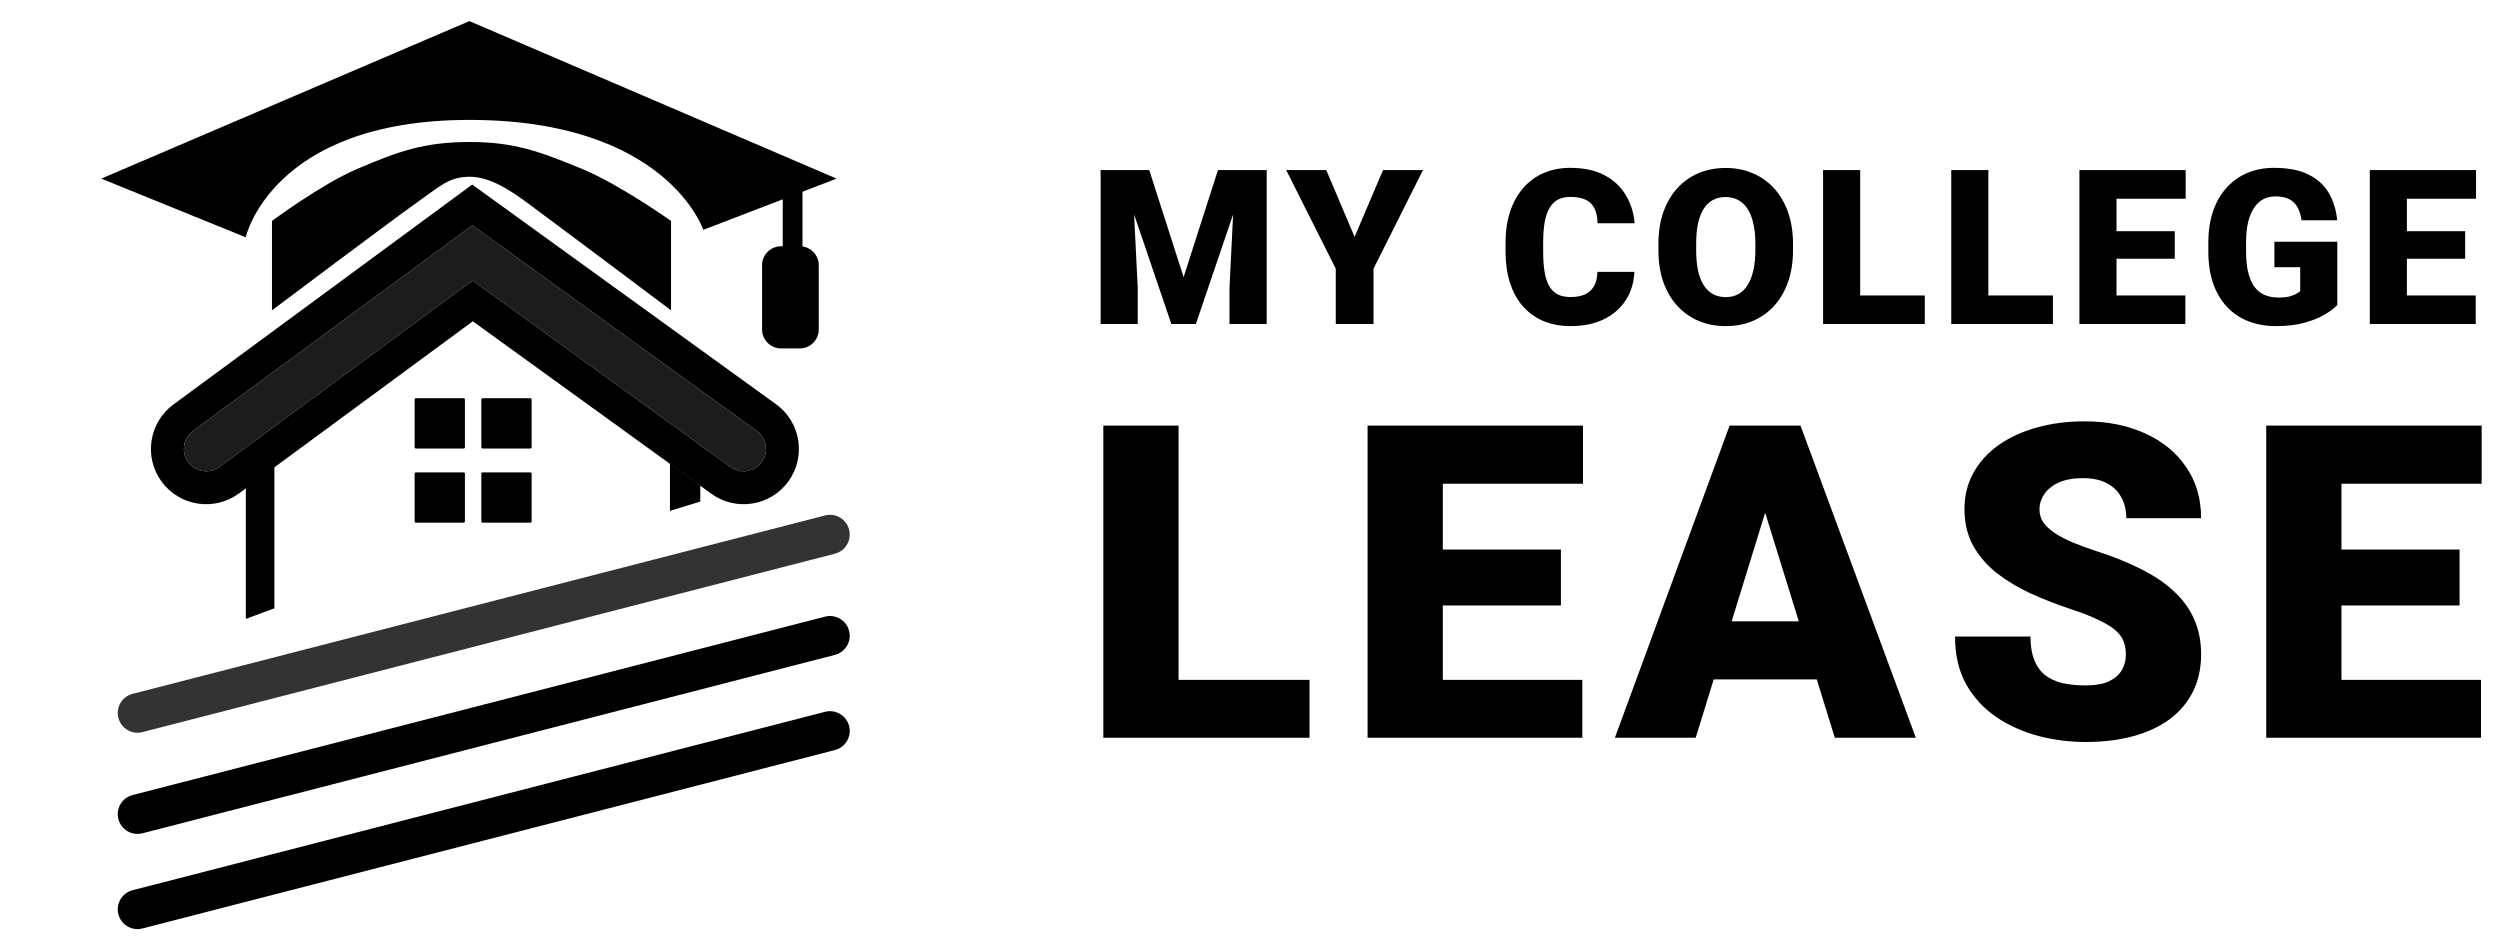
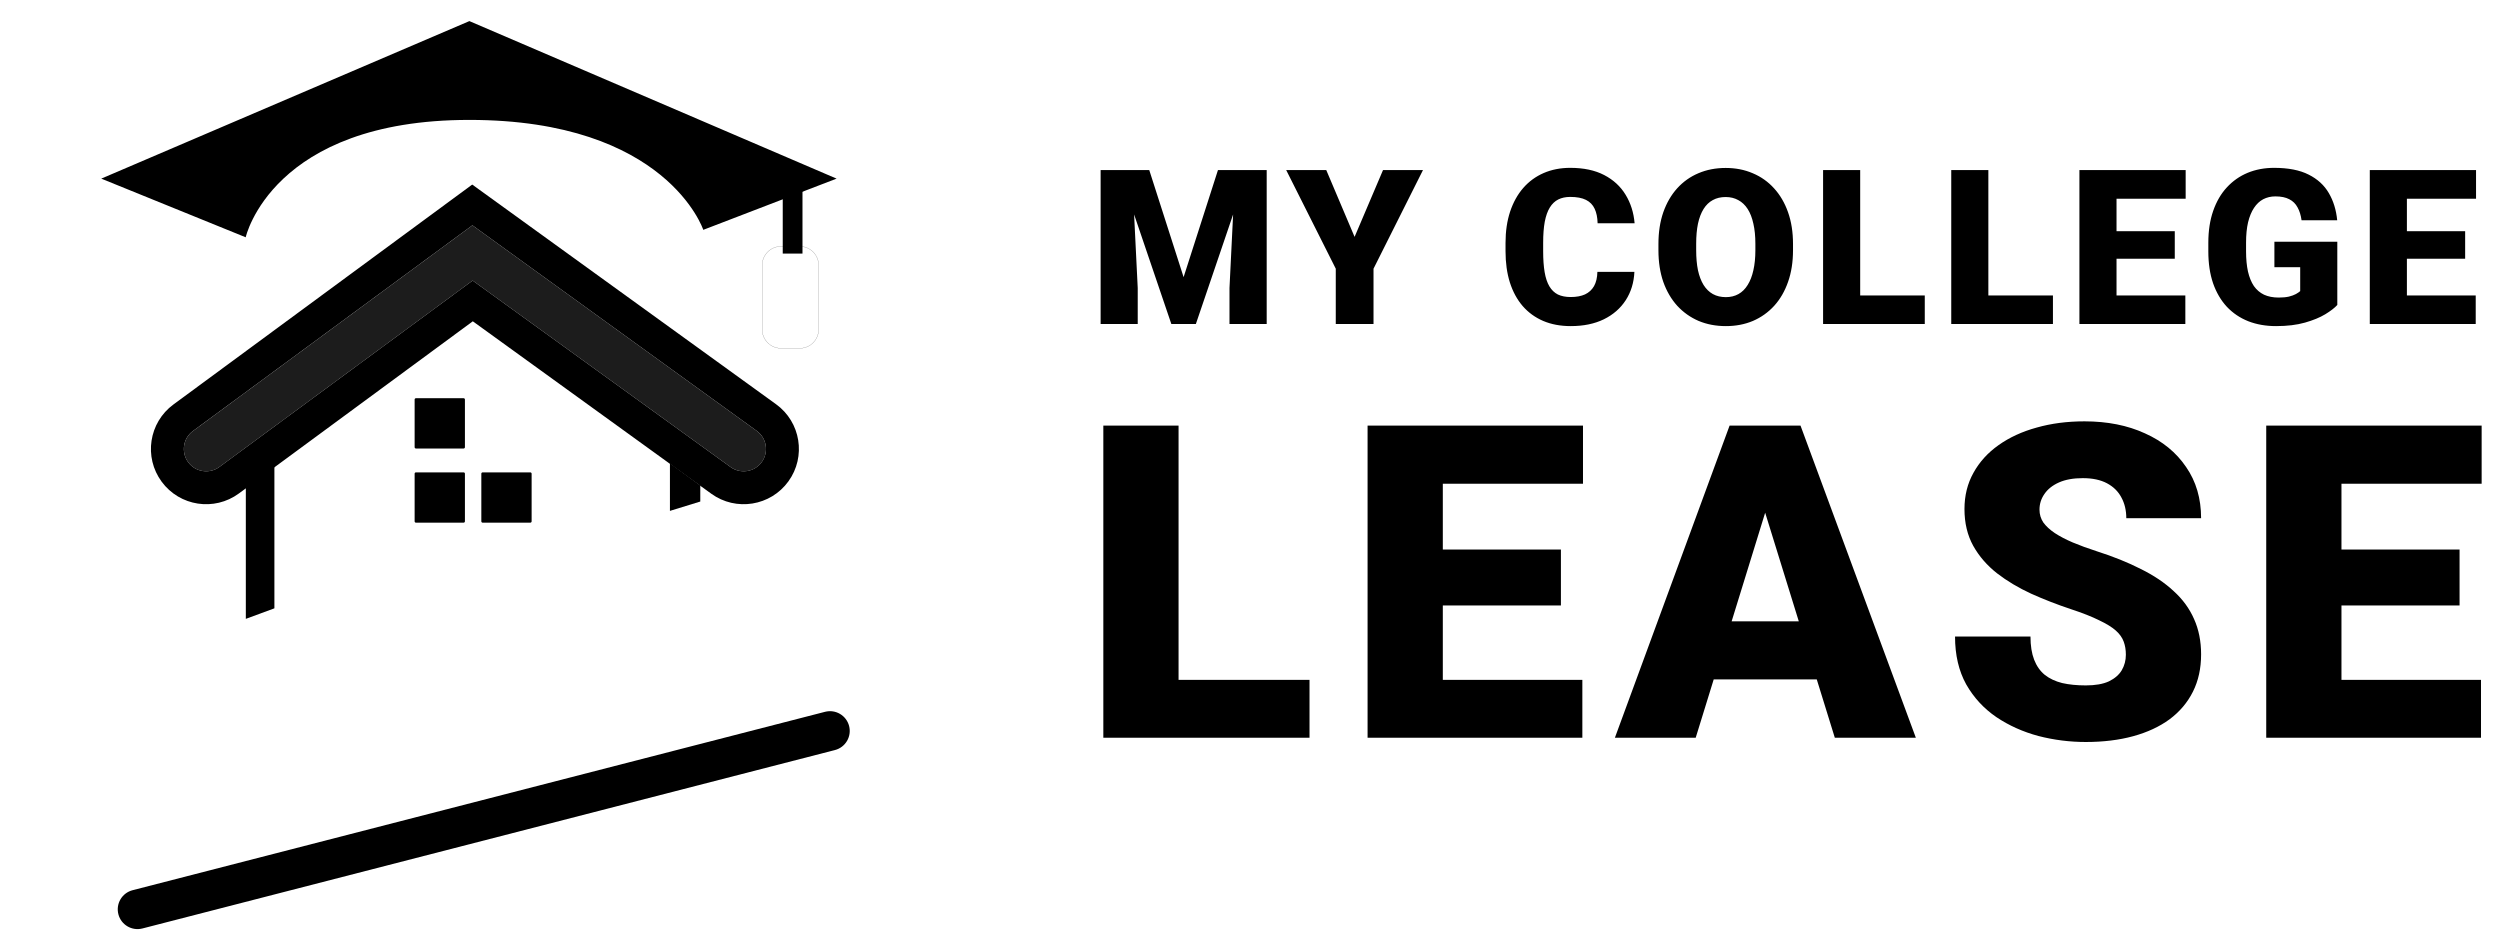
<svg xmlns="http://www.w3.org/2000/svg" width="2540" height="966" viewBox="0 0 2540 966" fill="none">
  <g clip-path="url(#clip0_16413_2738)">
    <path d="M278.787 467.904L249.76 487.299V628.763L278.787 618.058V467.904Z" fill="black" />
    <path d="M711.488 493.238L680.653 470.766V519.056L711.488 509.559V493.238Z" fill="black" />
    <path d="M421.263 405.924C421.263 405.186 421.861 404.587 422.6 404.587H471.025C471.763 404.587 472.362 405.186 472.362 405.924V454.349C472.362 455.088 471.763 455.687 471.025 455.687H422.6C421.861 455.687 421.263 455.088 421.263 454.349V405.924Z" fill="black" />
-     <path d="M489.032 405.924C489.032 405.186 489.631 404.587 490.37 404.587H538.794C539.533 404.587 540.132 405.186 540.132 405.924V454.349C540.132 455.088 539.533 455.687 538.794 455.687H490.37C489.631 455.687 489.032 455.088 489.032 454.349V405.924Z" fill="black" />
-     <path d="M421.263 481.265C421.263 480.527 421.861 479.928 422.6 479.928H471.025C471.763 479.928 472.362 480.527 472.362 481.265V529.692C472.362 530.431 471.763 531.029 471.025 531.029H422.6C421.861 531.029 421.263 530.431 421.263 529.692V481.265Z" fill="black" />
+     <path d="M421.263 481.265C421.263 480.527 421.861 479.928 422.6 479.928H471.025C471.763 479.928 472.362 480.527 472.362 481.265V529.692C472.362 530.431 471.763 531.029 471.025 531.029H422.6C421.861 531.029 421.263 530.431 421.263 529.692Z" fill="black" />
    <path d="M489.032 481.265C489.032 480.527 489.631 479.928 490.37 479.928H538.794C539.533 479.928 540.132 480.527 540.132 481.265V529.692C540.132 530.431 539.533 531.029 538.794 531.029H490.37C489.631 531.029 489.032 530.431 489.032 529.692V481.265Z" fill="black" />
    <path fill-rule="evenodd" clip-rule="evenodd" d="M795.262 257.634V192.288H815.324V257.634H795.262Z" fill="black" />
-     <path d="M774.299 269.528C774.299 258.889 782.922 250.265 793.564 250.265H812.559C823.196 250.265 831.82 258.889 831.82 269.528V334.673C831.82 345.312 823.196 353.936 812.559 353.936H793.564C782.922 353.936 774.299 345.312 774.299 334.673V269.528Z" fill="black" />
    <path fill-rule="evenodd" clip-rule="evenodd" d="M812.559 250.399H793.564C783 250.399 774.434 258.963 774.434 269.528V334.673C774.434 345.238 783 353.802 793.564 353.802H812.559C823.124 353.802 831.685 345.238 831.685 334.673V269.528C831.685 258.963 823.124 250.399 812.559 250.399ZM793.564 250.265C782.922 250.265 774.299 258.889 774.299 269.528V334.673C774.299 345.312 782.922 353.936 793.564 353.936H812.559C823.196 353.936 831.82 345.312 831.82 334.673V269.528C831.82 258.889 823.196 250.265 812.559 250.265H793.564Z" fill="black" />
-     <path fill-rule="evenodd" clip-rule="evenodd" d="M862.694 538.127C865.456 548.861 859 559.797 848.267 562.564L144.711 743.819C133.98 746.585 123.039 740.125 120.274 729.396C117.509 718.662 123.967 707.726 134.699 704.959L838.257 523.704C848.986 520.938 859.927 527.398 862.694 538.127Z" fill="black" fill-opacity="0.8" />
-     <path fill-rule="evenodd" clip-rule="evenodd" d="M862.694 640.931C865.456 651.66 859 662.601 848.267 665.368L144.711 846.623C133.98 849.39 123.039 842.929 120.274 832.2C117.509 821.467 123.967 810.526 134.699 807.764L838.257 626.504C848.986 623.742 859.927 630.198 862.694 640.931Z" fill="black" />
    <path fill-rule="evenodd" clip-rule="evenodd" d="M862.694 737.624C865.456 748.358 859 759.299 848.267 762.061L144.711 943.32C133.98 946.082 123.039 939.627 120.274 928.893C117.509 918.159 123.967 907.223 134.699 904.456L838.257 723.202C848.986 720.435 859.927 726.895 862.694 737.624Z" fill="black" />
    <path fill-rule="evenodd" clip-rule="evenodd" d="M479.961 228.93L768.863 437.803C779.008 445.14 781.287 459.314 773.953 469.462C766.613 479.61 752.442 481.889 742.292 474.552L480.2 285.062L222.907 474.438C212.822 481.862 198.628 479.703 191.206 469.618C183.782 459.533 185.941 445.34 196.026 437.917L479.961 228.93Z" fill="black" fill-opacity="0.89" />
    <path fill-rule="evenodd" clip-rule="evenodd" d="M479.776 187.519L788.449 410.685C813.561 428.843 819.201 463.923 801.046 489.037C782.886 514.155 747.808 519.794 722.69 501.634L480.367 326.439L242.722 501.354C217.762 519.727 182.635 514.386 164.264 489.423C145.892 464.465 151.234 429.338 176.193 410.966L479.776 187.519ZM480.191 285.044L742.284 474.535C752.433 481.872 766.605 479.593 773.944 469.445C781.278 459.297 778.999 445.123 768.855 437.786L479.952 228.913L196.017 437.9C185.932 445.323 183.774 459.515 191.197 469.601C198.62 479.686 212.813 481.844 222.898 474.421L480.191 285.044Z" fill="black" />
    <path d="M102.877 181.488L249.621 241.082C249.621 241.082 276.174 121.827 476.894 121.827C677.616 121.827 714.534 233.524 714.534 233.524L849.977 181.488L476.894 21.434L102.877 181.488Z" fill="black" />
-     <path d="M276.332 224.466V315.294C276.332 315.294 396.858 224.648 422.14 206.813C447.423 188.979 455.941 179.799 476.851 179.586C498.076 179.37 519.669 194.167 536.713 206.813C595.301 250.283 681.783 315.294 681.783 315.294V224.466C681.783 224.466 629.375 187.306 591.69 171.761C549.064 154.174 522.966 144.216 476.851 144.271C430.965 144.326 404.804 153.72 362.613 171.761C326.308 187.284 276.332 224.466 276.332 224.466Z" fill="black" />
  </g>
  <path d="M1136.92 172.789H1167.64L1202.54 281.592L1237.45 172.789H1268.17L1215 329.174H1190.08L1136.92 172.789ZM1118.23 172.789H1150.02L1155.93 292.655V329.174H1118.23V172.789ZM1255.06 172.789H1286.96V329.174H1249.16V292.655L1255.06 172.789ZM1347.48 172.789L1376.26 240.67L1405.15 172.789H1445.75L1395.49 273V329.174H1357.14V273L1306.77 172.789H1347.48ZM1622.95 276.222H1660.55C1660.05 287.106 1657.11 296.701 1651.74 305.007C1646.37 313.313 1638.92 319.793 1629.4 324.448C1619.95 329.03 1608.78 331.322 1595.89 331.322C1585.43 331.322 1576.09 329.567 1567.85 326.059C1559.69 322.55 1552.75 317.502 1547.02 310.914C1541.36 304.327 1537.03 296.343 1534.02 286.963C1531.09 277.582 1529.62 267.021 1529.62 255.278V246.792C1529.62 235.049 1531.16 224.488 1534.24 215.107C1537.39 205.656 1541.83 197.636 1547.55 191.048C1553.35 184.389 1560.3 179.305 1568.39 175.796C1576.48 172.288 1585.47 170.534 1595.35 170.534C1608.96 170.534 1620.45 172.968 1629.83 177.837C1639.21 182.706 1646.48 189.401 1651.63 197.922C1656.79 206.372 1659.83 216.002 1660.76 226.815H1623.17C1623.03 220.943 1622.02 216.038 1620.16 212.1C1618.3 208.09 1615.36 205.083 1611.35 203.078C1607.34 201.073 1602.01 200.07 1595.35 200.07C1590.7 200.07 1586.65 200.93 1583.21 202.648C1579.78 204.367 1576.91 207.088 1574.62 210.811C1572.33 214.535 1570.61 219.368 1569.47 225.311C1568.39 231.183 1567.85 238.272 1567.85 246.578V255.278C1567.85 263.584 1568.36 270.673 1569.36 276.544C1570.36 282.416 1571.97 287.213 1574.19 290.937C1576.41 294.66 1579.28 297.417 1582.78 299.207C1586.36 300.926 1590.73 301.785 1595.89 301.785C1601.62 301.785 1606.45 300.89 1610.39 299.1C1614.33 297.238 1617.37 294.445 1619.52 290.722C1621.67 286.927 1622.81 282.094 1622.95 276.222ZM1821.7 247.867V254.204C1821.7 266.162 1820.02 276.902 1816.65 286.426C1813.36 295.877 1808.67 303.969 1802.58 310.7C1796.5 317.359 1789.3 322.479 1780.99 326.059C1772.69 329.567 1763.52 331.322 1753.5 331.322C1743.4 331.322 1734.16 329.567 1725.79 326.059C1717.48 322.479 1710.25 317.359 1704.09 310.7C1698 303.969 1693.28 295.877 1689.91 286.426C1686.62 276.902 1684.97 266.162 1684.97 254.204V247.867C1684.97 235.909 1686.62 225.168 1689.91 215.644C1693.28 206.121 1697.97 198.03 1703.98 191.37C1710.07 184.64 1717.26 179.52 1725.57 176.011C1733.95 172.431 1743.19 170.641 1753.28 170.641C1763.31 170.641 1772.47 172.431 1780.78 176.011C1789.16 179.52 1796.39 184.64 1802.47 191.37C1808.56 198.03 1813.29 206.121 1816.65 215.644C1820.02 225.168 1821.7 235.909 1821.7 247.867ZM1783.46 254.204V247.652C1783.46 239.918 1782.78 233.116 1781.42 227.244C1780.13 221.301 1778.2 216.325 1775.62 212.315C1773.04 208.305 1769.86 205.298 1766.06 203.293C1762.34 201.216 1758.08 200.178 1753.28 200.178C1748.27 200.178 1743.9 201.216 1740.18 203.293C1736.45 205.298 1733.34 208.305 1730.83 212.315C1728.33 216.325 1726.43 221.301 1725.14 227.244C1723.92 233.116 1723.32 239.918 1723.32 247.652V254.204C1723.32 261.865 1723.92 268.668 1725.14 274.611C1726.43 280.482 1728.33 285.459 1730.83 289.54C1733.41 293.622 1736.56 296.701 1740.29 298.777C1744.08 300.854 1748.48 301.892 1753.5 301.892C1758.29 301.892 1762.55 300.854 1766.28 298.777C1770 296.701 1773.12 293.622 1775.62 289.54C1778.2 285.459 1780.13 280.482 1781.42 274.611C1782.78 268.668 1783.46 261.865 1783.46 254.204ZM1955.57 300.174V329.174H1876.52V300.174H1955.57ZM1889.95 172.789V329.174H1852.25V172.789H1889.95ZM2085.79 300.174V329.174H2006.74V300.174H2085.79ZM2020.17 172.789V329.174H1982.47V172.789H2020.17ZM2220.31 300.174V329.174H2136.96V300.174H2220.31ZM2150.39 172.789V329.174H2112.69V172.789H2150.39ZM2209.57 234.87V262.904H2136.96V234.87H2209.57ZM2220.63 172.789V201.896H2136.96V172.789H2220.63ZM2374.7 245.611V309.84C2372.05 312.776 2367.96 315.927 2362.45 319.292C2357.01 322.586 2350.14 325.414 2341.83 327.777C2333.52 330.14 2323.75 331.322 2312.51 331.322C2302.12 331.322 2292.71 329.675 2284.26 326.381C2275.81 323.016 2268.54 318.111 2262.46 311.666C2256.44 305.15 2251.79 297.202 2248.49 287.822C2245.27 278.37 2243.66 267.558 2243.66 255.385V246.685C2243.66 234.512 2245.31 223.7 2248.6 214.248C2251.89 204.796 2256.51 196.848 2262.46 190.404C2268.47 183.888 2275.52 178.947 2283.61 175.582C2291.78 172.216 2300.73 170.534 2310.47 170.534C2324.86 170.534 2336.57 172.825 2345.59 177.408C2354.61 181.919 2361.45 188.184 2366.1 196.204C2370.76 204.152 2373.59 213.353 2374.59 223.807H2338.39C2337.68 218.652 2336.32 214.284 2334.31 210.704C2332.38 207.052 2329.58 204.295 2325.93 202.433C2322.28 200.5 2317.56 199.533 2311.76 199.533C2307.24 199.533 2303.13 200.5 2299.4 202.433C2295.75 204.367 2292.64 207.303 2290.06 211.241C2287.48 215.107 2285.48 219.977 2284.04 225.848C2282.68 231.72 2282 238.594 2282 246.47V255.385C2282 263.19 2282.65 270.028 2283.94 275.9C2285.3 281.771 2287.3 286.676 2289.95 290.614C2292.67 294.481 2296.11 297.417 2300.26 299.422C2304.49 301.355 2309.46 302.322 2315.19 302.322C2319.2 302.322 2322.64 302 2325.5 301.355C2328.37 300.639 2330.73 299.78 2332.59 298.777C2334.53 297.703 2335.99 296.701 2337 295.77V271.496H2310.79V245.611H2374.7ZM2515.33 300.174V329.174H2431.99V300.174H2515.33ZM2445.41 172.789V329.174H2407.71V172.789H2445.41ZM2504.59 234.87V262.904H2431.99V234.87H2504.59ZM2515.66 172.789V201.896H2431.99V172.789H2515.66Z" fill="black" />
  <path d="M1330.47 690.716V749.514H1170.19V690.716H1330.47ZM1197.42 432.441V749.514H1120.98V432.441H1197.42ZM1607.67 690.716V749.514H1438.68V690.716H1607.67ZM1465.9 432.441V749.514H1389.46V432.441H1465.9ZM1585.89 558.312V615.15H1438.68V558.312H1585.89ZM1608.32 432.441V491.457H1438.68V432.441H1608.32ZM1800.15 499.079L1722.84 749.514H1640.74L1757.25 432.441H1809.3L1800.15 499.079ZM1864.17 749.514L1786.65 499.079L1776.63 432.441H1829.33L1946.49 749.514H1864.17ZM1861.13 631.265V690.281H1698.45V631.265H1861.13ZM2159.88 665.237C2159.88 660.301 2159.15 655.873 2157.7 651.953C2156.25 647.888 2153.57 644.113 2149.65 640.629C2145.73 637.145 2140.06 633.661 2132.66 630.176C2125.4 626.547 2115.82 622.772 2103.91 618.852C2089.98 614.206 2076.55 608.98 2063.63 603.173C2050.71 597.22 2039.16 590.324 2029 582.485C2018.84 574.5 2010.78 565.208 2004.83 554.61C1998.88 543.867 1995.9 531.381 1995.9 517.154C1995.9 503.507 1998.95 491.239 2005.05 480.35C2011.14 469.317 2019.64 459.953 2030.53 452.258C2041.56 444.418 2054.48 438.466 2069.29 434.401C2084.1 430.191 2100.28 428.086 2117.85 428.086C2141.08 428.086 2161.55 432.151 2179.26 440.281C2197.12 448.266 2211.06 459.662 2221.07 474.471C2231.24 489.134 2236.32 506.483 2236.32 526.518H2160.32C2160.32 518.533 2158.65 511.492 2155.31 505.394C2152.11 499.296 2147.25 494.505 2140.72 491.021C2134.18 487.537 2125.98 485.795 2116.11 485.795C2106.53 485.795 2098.47 487.246 2091.94 490.15C2085.4 493.054 2080.47 496.974 2077.13 501.91C2073.79 506.701 2072.12 512 2072.12 517.807C2072.12 522.598 2073.43 526.953 2076.04 530.873C2078.8 534.648 2082.64 538.205 2087.58 541.544C2092.66 544.883 2098.76 548.077 2105.87 551.126C2113.13 554.174 2121.26 557.151 2130.26 560.054C2147.1 565.426 2162.06 571.451 2175.12 578.129C2188.34 584.662 2199.44 592.139 2208.44 600.559C2217.59 608.835 2224.49 618.271 2229.13 628.87C2233.92 639.468 2236.32 651.445 2236.32 664.802C2236.32 679.029 2233.56 691.66 2228.04 702.694C2222.53 713.727 2214.61 723.091 2204.31 730.786C2194 738.335 2181.66 744.07 2167.28 747.99C2152.91 751.91 2136.87 753.87 2119.16 753.87C2102.9 753.87 2086.85 751.837 2071.03 747.772C2055.35 743.562 2041.12 737.174 2028.35 728.608C2015.57 719.897 2005.34 708.791 1997.64 695.289C1990.09 681.643 1986.32 665.455 1986.32 646.727H2062.97C2062.97 656.018 2064.21 663.858 2066.67 670.246C2069.14 676.634 2072.77 681.788 2077.56 685.708C2082.35 689.482 2088.23 692.241 2095.2 693.983C2102.17 695.58 2110.16 696.378 2119.16 696.378C2128.88 696.378 2136.72 694.999 2142.68 692.241C2148.63 689.337 2152.98 685.562 2155.74 680.917C2158.5 676.126 2159.88 670.899 2159.88 665.237ZM2520.7 690.716V749.514H2351.71V690.716H2520.7ZM2378.93 432.441V749.514H2302.49V432.441H2378.93ZM2498.92 558.312V615.15H2351.71V558.312H2498.92ZM2521.35 432.441V491.457H2351.71V432.441H2521.35Z" fill="black" />
  <defs>
    <clipPath id="clip0_16413_2738">
      <rect width="965.688" height="965.688" fill="white" />
    </clipPath>
  </defs>
</svg>